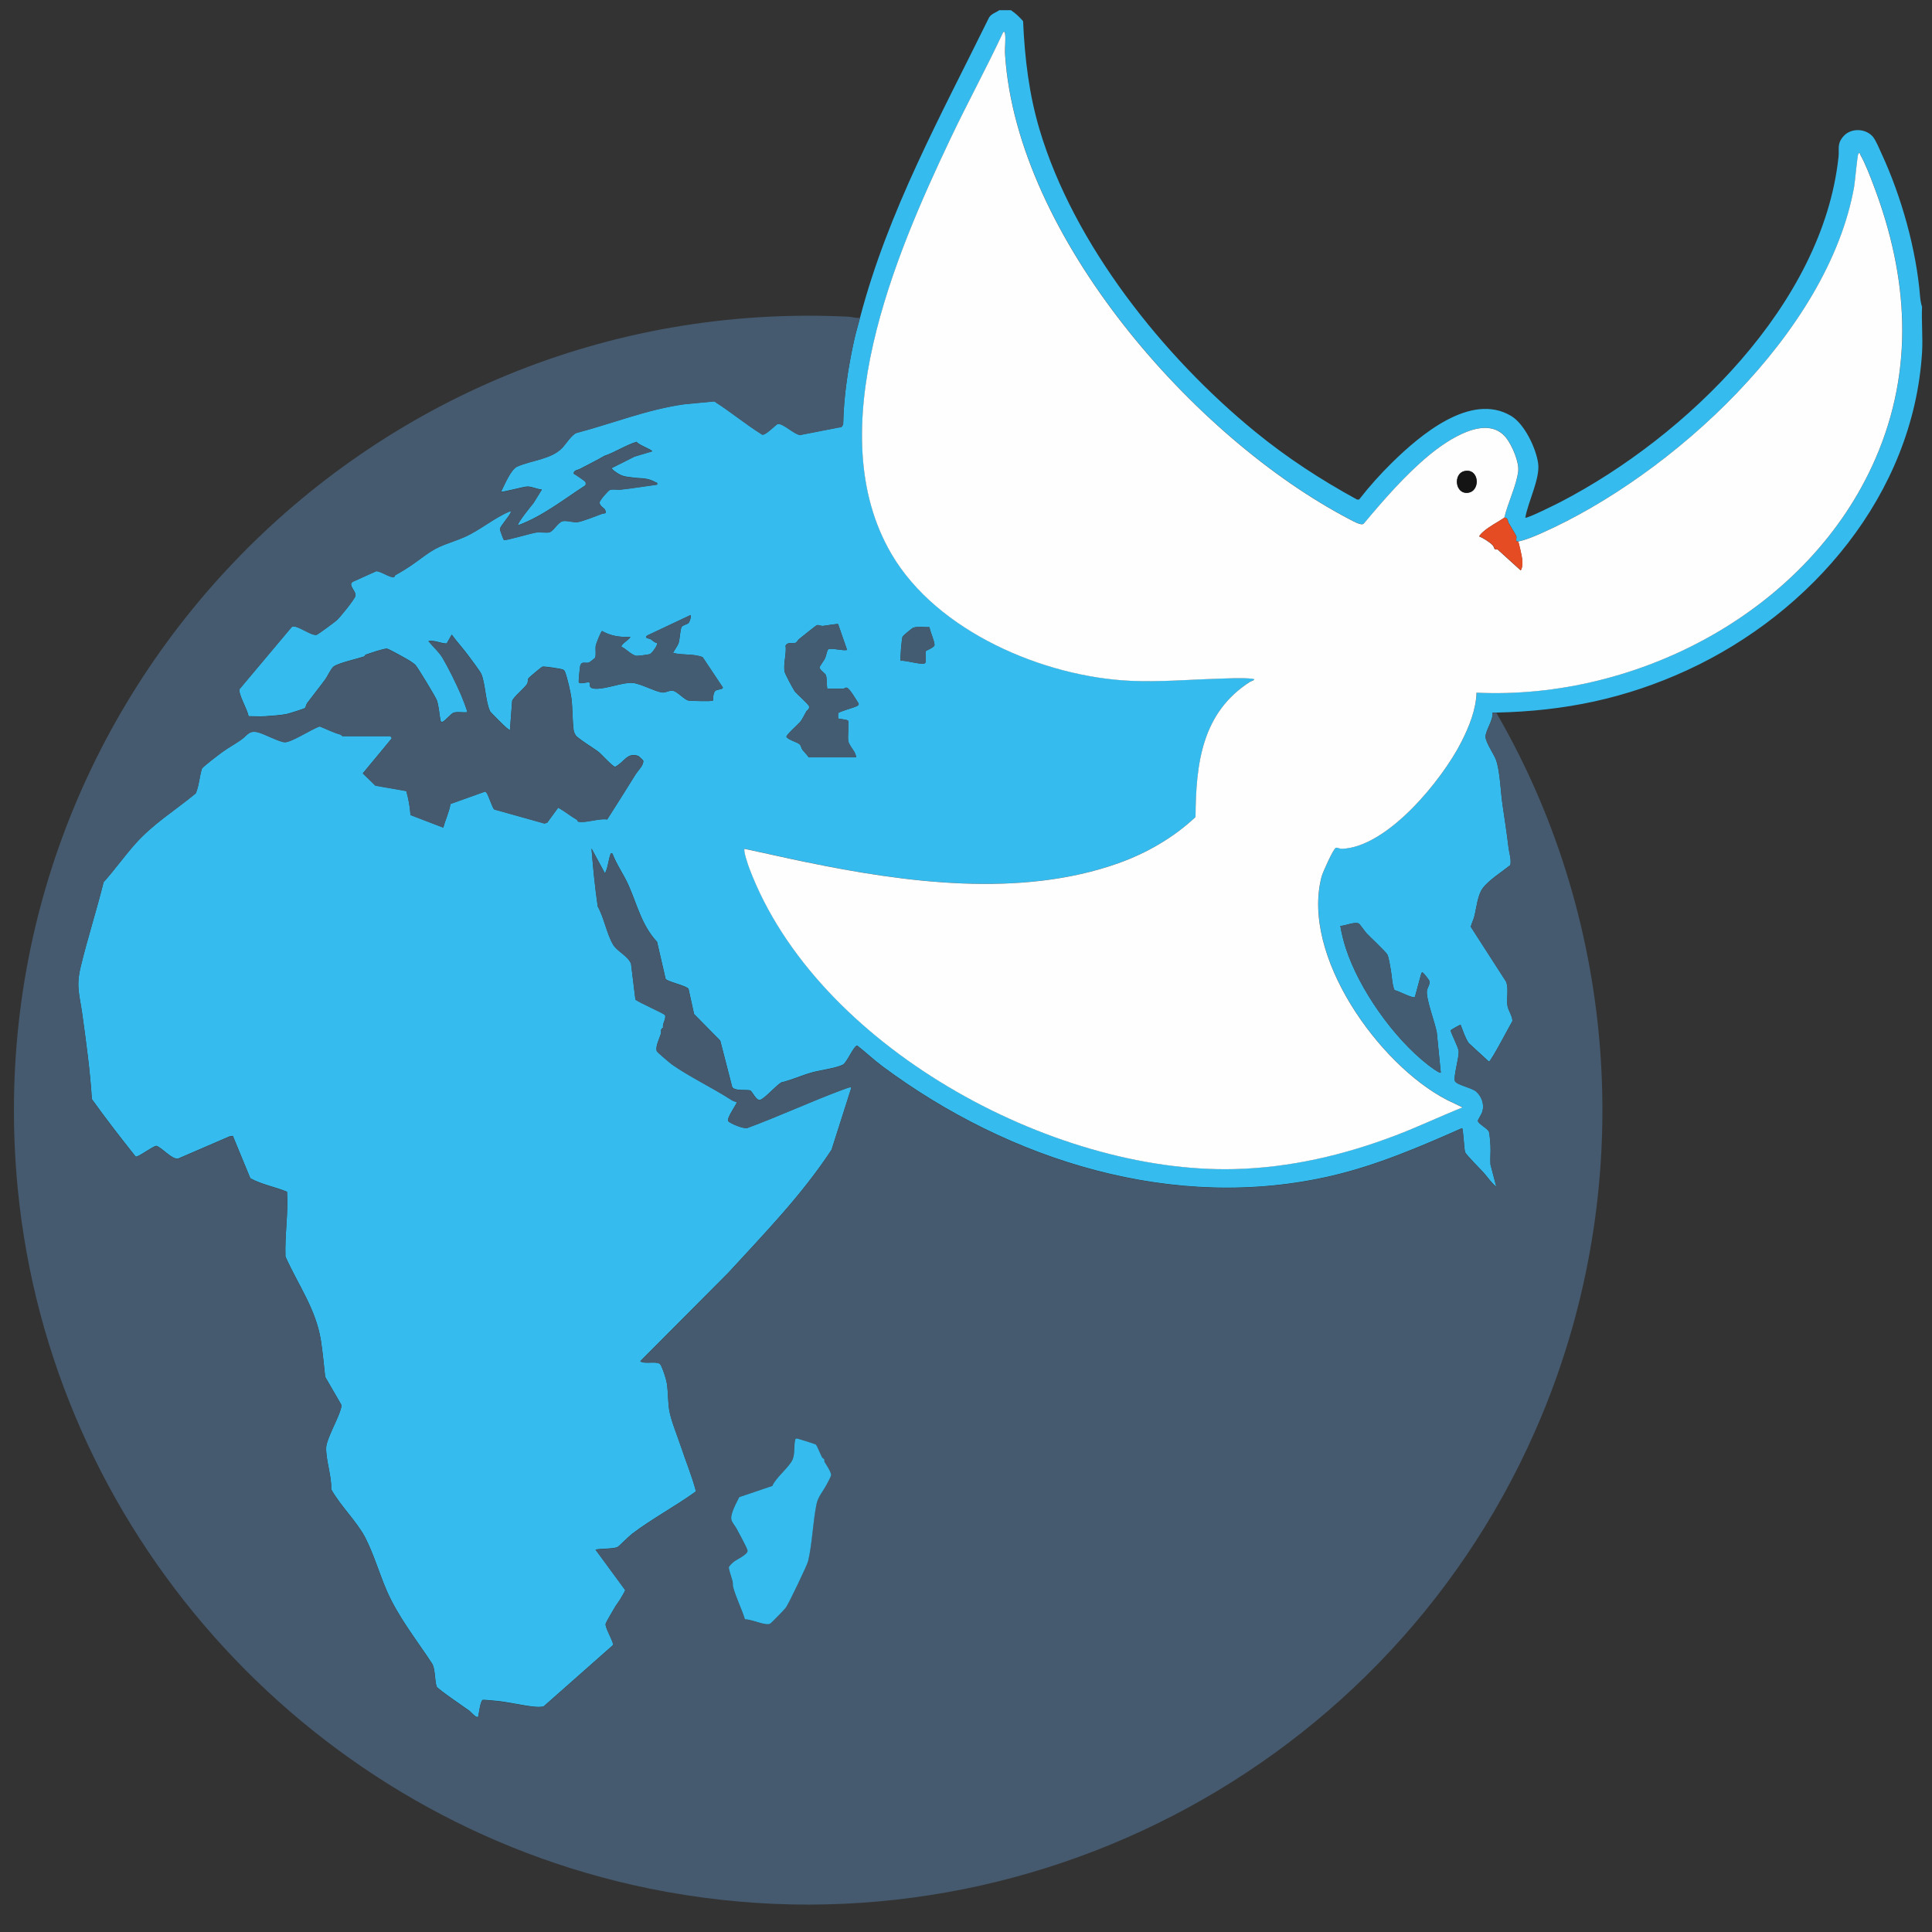
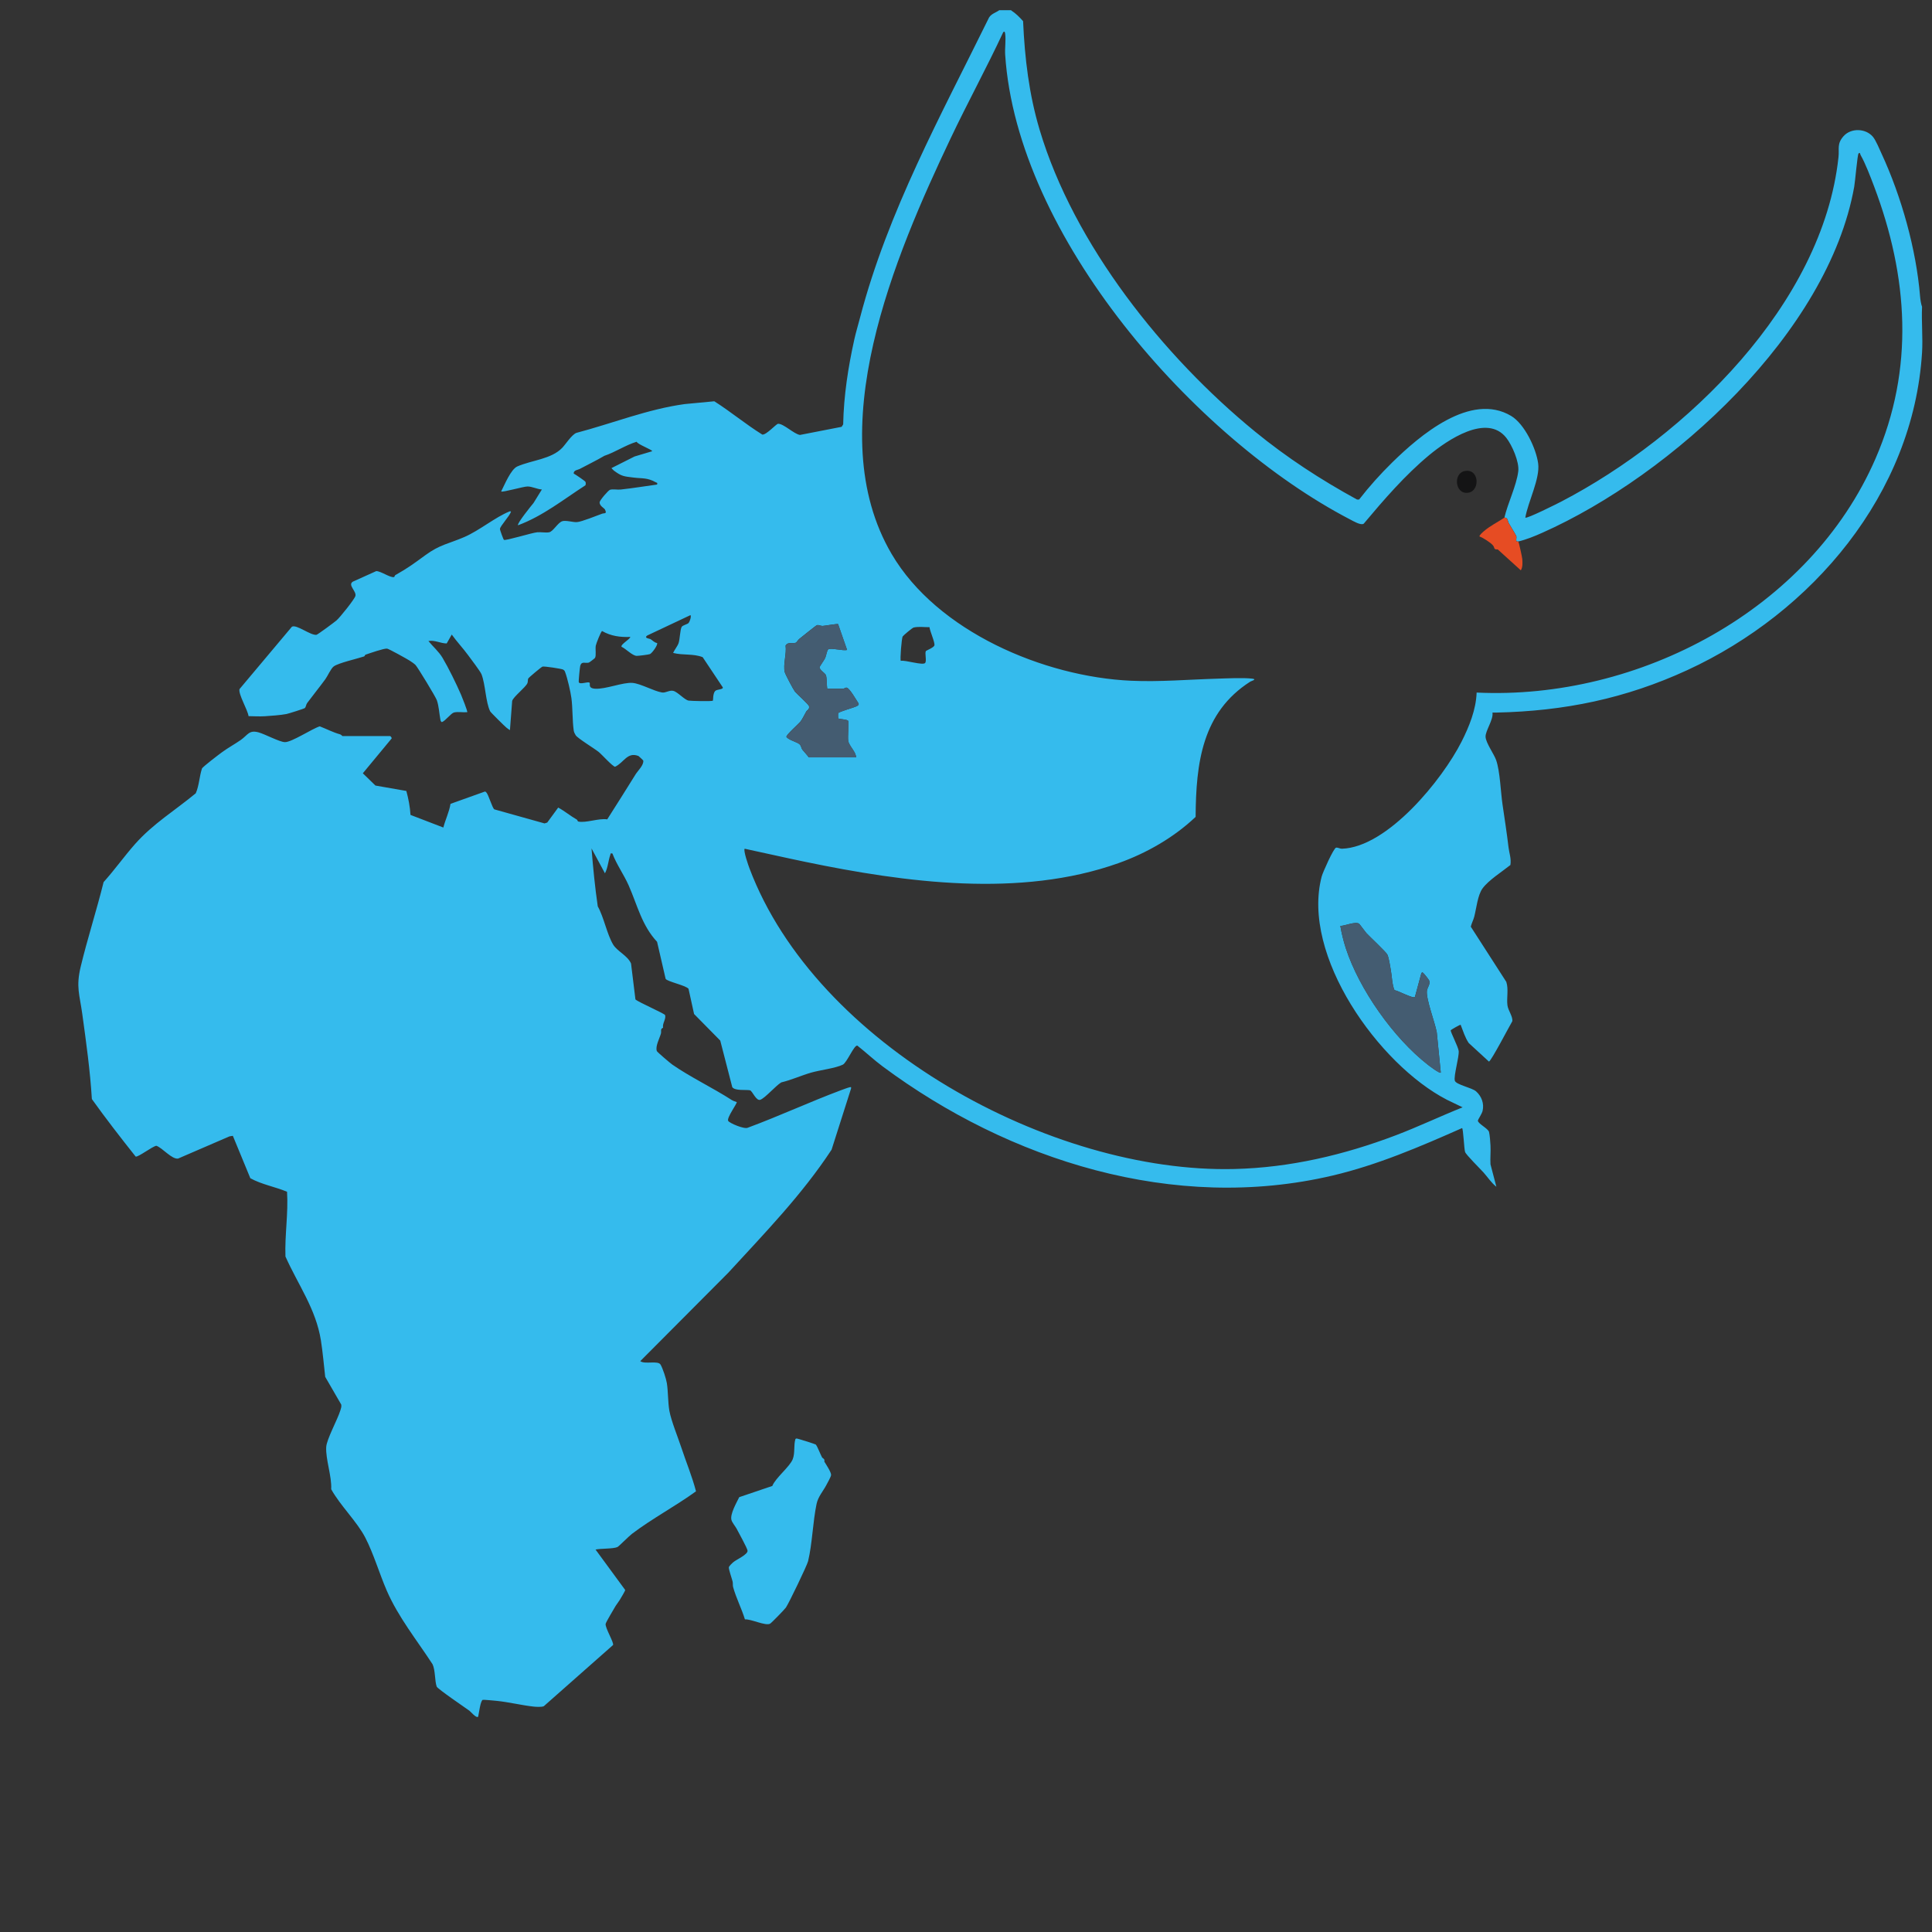
<svg xmlns="http://www.w3.org/2000/svg" id="a" width="400" height="400" viewBox="0 0 400 400">
  <rect x="0" y="0" width="400" height="400" fill="#333333" stroke="none" />
  <defs>
    <style>.b{fill:#455a6e;}.c{fill:#141415;}.d{fill:#35bbed;}.e{fill:#fefefe;}.f{fill:#e64c23;}.g{fill:#445c71;}</style>
  </defs>
  <path class="d" d="M209.36,2.16c.96.62,1.7,1.37,2.46,2.22.34,7.69,1.22,15.1,3.42,22.48,7.09,23.79,25.6,46.96,44.58,62.48,6.64,5.43,13.59,9.95,21.13,14.08h.44c2.08-2.68,4.4-5.27,6.84-7.66,5.7-5.59,16.25-14.64,24.63-9.65,2.78,1.66,5.18,6.72,5.6,9.85s-2.12,7.98-2.66,11.21c.3.28,6.61-2.89,7.44-3.32,25.88-13.48,54.14-40.87,57.4-71.32.19-1.78-.36-2.73,1.03-4.32,1.53-1.75,4.57-1.67,6.08.09.63.74,1.37,2.57,1.82,3.54,4.1,8.87,7.17,19.78,7.96,29.52.05.63.19,1.58.41,2.16-.14,3.11.19,6.38,0,9.47-1.82,29.3-22.77,53.85-48.62,65.76-12.78,5.88-25.43,8.48-39.5,8.78-.27,0-.55-.01-.82,0,.23,1.48-1.49,3.78-1.43,5.03s1.77,3.59,2.19,4.81c.82,2.38.93,6.54,1.32,9.18.43,2.96.89,5.87,1.24,8.85.14,1.21.61,2.39.39,3.69-1.68,1.35-4.51,3.13-5.76,4.84-1.02,1.4-1.26,4.05-1.72,5.85-.17.67-.56,1.39-.72,2.08l7.35,11.42c.51,1.53.04,3.3.24,4.86.15,1.11,1.13,2.28,1.01,3.29-.6,1-4.37,8.24-4.84,8.36l-4.18-3.84c-.78-1.14-1.17-2.5-1.68-3.78-.09-.07-2.02,1.03-2.05,1.14-.08.34,1.58,3.48,1.65,4.31.09,1.29-1.08,5.15-.8,6.13.24.82,3.52,1.44,4.39,2.2,1.15,1.02,1.7,2.52,1.36,4.02-.14.64-.97,1.81-.98,2.05,0,.62,2.13,1.62,2.31,2.35.15.59.27,2.11.3,2.79.07,1.29-.08,2.61,0,3.91l1.22,4.64c-1.07-.83-1.82-2.03-2.68-2.98-.69-.77-3.59-3.62-3.8-4.23s-.38-4.94-.63-4.94c-8.67,3.84-17.54,7.65-26.82,9.83-32.81,7.71-66.94-3.13-93.15-22.61-1.79-1.33-3.47-2.92-5.23-4.3-.69-.13-2.14,3.52-3.01,3.95-1.53.75-4.76,1.12-6.57,1.65-2.07.6-4.07,1.52-6.17,2.02-1.17.71-3.2,3.1-4.29,3.58-.9.4-1.68-1.85-2.2-1.95-.84-.16-3.05.16-3.65-.64l-2.49-9.65-5.42-5.5-1.15-5.23c-.65-.73-4.44-1.49-4.74-2.06l-1.77-7.66c-3.16-3.38-4.09-7.61-5.88-11.67-1-2.26-2.49-4.3-3.37-6.62-.49-.06-.33,0-.43.28-.43,1.22-.49,2.66-1.11,3.83l-2.78-5.15c.32,4.03.71,8.01,1.29,11.99,1.28,2.28,1.9,5.77,3.19,7.92.84,1.39,3.01,2.29,3.7,3.92l.91,7.43c.72.64,6.07,2.92,6.15,3.26.21.85-.61,1.7-.43,2.6-.64.27-.3.7-.45,1.23-.27.97-1.19,2.62-.84,3.6.08.22,2.8,2.52,3.2,2.8,3.74,2.6,8.36,4.79,12.28,7.32.28.18.73.34,1.06.44.16.23-2.15,3.28-1.76,3.91.29.46,3.38,1.79,4.08,1.39,6.46-2.39,12.91-5.38,19.26-7.75.44-.16,1.42-.53,1.81-.62.33-.07.32-.03.28.28l-4.03,12.65c-6.18,9.4-13.85,17.26-21.38,25.47l-18.23,18.31c.95.72,3.69-.2,4.21.73.47.83,1.15,2.9,1.3,3.85.27,1.74.21,3.93.51,5.66.37,2.1,1.81,5.6,2.47,7.62,1,3.03,2.24,5.99,3.05,9.09-4.22,3.06-9.12,5.66-13.25,8.8-.64.48-2.74,2.62-3.02,2.74-.9.4-3.42.27-4.53.52l6.14,8.37c.02.18-.95,1.75-1.14,2.08s-.65.89-.86,1.25c-.34.59-2,3.34-2.05,3.69-.13.81,1.78,3.92,1.53,4.38l-14.33,12.66c-.46.21-1.6.14-2.14.08-2.51-.28-5.15-.94-7.66-1.19-.4-.04-2.7-.26-2.83-.21-.51.17-.8,2.85-.96,3.49-.39.38-1.51-1.01-1.81-1.23-.83-.6-6.62-4.54-6.78-5-.42-1.25-.26-3.32-.85-4.62-3.3-5.07-7.1-9.75-9.49-15.26-1.51-3.48-2.72-7.63-4.44-10.96s-5.17-6.61-7.06-10.02c.15-2.68-1.18-6.19-1.03-8.75.1-1.63,2.36-5.69,2.93-7.58.12-.39.27-.78.18-1.2l-3.32-5.74c-.28-2.49-.5-5.07-.89-7.55-1.04-6.52-4.69-11.44-7.34-17.36-.16-4.47.61-8.93.33-13.41-2.48-1.04-5.25-1.5-7.6-2.8l-3.62-8.78-.69.11-10.65,4.6c-1.31.18-3.22-2.2-4.49-2.65-.8.09-3.73,2.37-4.29,2.24-3.1-3.9-6.18-7.87-9.07-11.91-.36-5.91-1.18-11.76-1.98-17.58-.55-4.04-1.35-5.6-.33-9.84,1.4-5.82,3.29-11.65,4.74-17.5,2.29-2.55,4.29-5.37,6.52-7.89,3.75-4.23,8.25-6.93,12.56-10.5.69-1.55.76-3.54,1.28-5.11.12-.36,3.59-2.98,4.22-3.44,1.13-.83,2.65-1.67,3.81-2.48,1.48-1.04,1.7-2.13,3.7-1.58,1.33.37,4.31,1.98,5.42,2.02,1.41.05,5.63-2.77,7.24-3.27,1.48.57,2.71,1.24,4.22,1.66.23.07.44.35.47.35h9.88c.06,0,.39.34.31.51l-5.96,7.2,2.61,2.54,6.4,1.12c.44,1.63.76,3.29.86,4.96l6.8,2.61c.42-1.65,1.22-3.23,1.48-4.9l7.07-2.53c.18-.06.23.06.33.15.48.44,1.23,3.23,1.68,3.52l10.39,2.91.56-.18,2.27-3.1c1.35.73,2.52,1.73,3.86,2.49.14.08.13.36.3.4,1.56.35,4.27-.73,5.99-.45,1.99-3.1,3.93-6.22,5.89-9.35.45-.72,1.71-1.89,1.57-2.82-.01-.07-.93-.92-.99-.95-2.33-.91-3.01,1.38-4.85,2.23-.56-.1-2.72-2.53-3.38-3.06-.88-.71-4.43-2.87-4.77-3.47-.18-.3-.36-.63-.41-.99-.29-2.08-.2-4.65-.48-6.73-.18-1.32-.82-4.07-1.28-5.31-.11-.3-.17-.41-.46-.57-.33-.17-3.86-.71-4.23-.61-.25.07-2.9,2.3-2.97,2.48-.12.31-.03.66-.17.97-.41.89-2.88,2.77-3.15,3.65l-.46,6.03c-.04.06-.62-.41-.74-.5-.35-.28-3.26-3.15-3.36-3.37-.94-1.93-.96-5.49-1.78-7.65-.24-.62-2.22-3.2-2.78-3.97-1.02-1.4-2.37-2.84-3.39-4.27l-1.05,1.84c-1.28-.01-2.54-.76-3.78-.5.96,1.18,2.13,2.15,2.92,3.47,1.25,2.1,2.87,5.41,3.85,7.68.17.4,1.4,3.45,1.26,3.58-.87.08-1.89-.14-2.73.06-.63.15-1.77,1.74-2.52,2-.21-.14-.26-.27-.3-.51-.25-1.31-.3-2.74-.73-4.01-.23-.69-3.97-6.83-4.42-7.31-.25-.26-.88-.69-1.21-.9-.53-.34-4.29-2.44-4.68-2.49-.65-.08-3.58.96-4.45,1.25-.17.06-.15.32-.32.37-1.35.46-5.31,1.34-6.28,2.07-.6.45-1.26,2-1.73,2.64-1.23,1.68-2.53,3.27-3.77,4.94-.21.28-.26.83-.47,1.03-.14.14-3.4,1.16-3.81,1.24-1.1.22-3.31.39-4.48.46s-2.26-.01-3.37-.02c-.18-1.32-2.12-4.49-1.88-5.59l10.85-12.92c.92-.57,3.87,1.84,5.09,1.67.25-.04,3.7-2.59,4.15-2.98.74-.64,3.71-4.36,3.91-5.05.28-1-1.67-2.28-.52-2.98l4.84-2.18c.97,0,2.84,1.39,3.66,1.24.15-.03.15-.34.29-.41,2.68-1.51,3.86-2.41,6.19-4.11,3.07-2.25,4.83-2.36,8.11-3.78,3.11-1.35,6.36-4.09,9.33-5.29.1-.04.34-.05.3.1-.28.85-2.21,2.91-2.27,3.51-.02.22.71,2.2.82,2.27.33.23,5.78-1.47,6.9-1.57.77-.07,1.76.14,2.47,0,.81-.15,1.76-1.95,2.68-2.28.72-.26,2.26.23,3.04.18,1.01-.06,4.1-1.34,5.26-1.75.45-.16,1.06.11.56-.88-.13-.26-1.16-.74-1.09-1.5.04-.42,1.8-2.47,2.16-2.57.62-.18,1.53.03,2.22-.05,2.51-.27,5.02-.7,7.52-1.03.09-.47-.03-.33-.26-.46-1.79-1-2.77-.76-4.57-.98-2.08-.26-2.5-.24-4.11-1.44-.2-.15-.34-.35-.52-.52l4.79-2.41,3.65-1.09c0-.33-3-1.4-3.22-1.96-2.29.69-4.49,2.19-6.68,2.91-1.67.99-3.32,1.76-5.14,2.74-.34.18-1.27.22-1.21.94.39.19,2.32,1.52,2.42,1.69s.1.57,0,.74c-4.54,2.92-8.81,6.37-13.95,8.27-.3-.29,2.81-4.14,3.21-4.61l1.73-2.8c-.97-.05-2-.62-2.98-.62-.85,0-5.18,1.27-5.45,1.03.7-1.36,2-4.59,3.35-5.18,2.99-1.31,7.04-1.49,9.31-3.87.71-.75,1.91-2.65,2.89-3.07,7.48-1.97,14.79-4.92,22.45-5.97l6.13-.58c3.46,2.2,6.46,4.73,9.93,6.89.8.15,2.89-2.22,3.27-2.23,1.15-.04,3.24,2.09,4.53,2.31l8.63-1.68.32-.5c.12-5.96,1.03-11.84,2.32-17.65.33-1.49.79-2.97,1.18-4.48,5.75-21.97,16.77-41.9,26.71-62.13.52-.8,1.39-.98,2.11-1.5h2.47ZM311.47,107.17c.69-2.98,2.5-6.62,2.87-9.59.24-1.93-1.28-5.42-2.49-6.95-4.04-5.1-12.23.52-15.92,3.57-5.01,4.15-9.42,9.26-13.58,14.22-.56.43-2.18-.54-2.82-.87-32.31-16.81-68.96-58.65-71.42-96.23-.09-1.37.18-3.01,0-4.34-.04-.29-.11-.6-.41-.3-3.45,7.4-7.38,14.58-10.88,21.96-11.46,24.15-27.16,60.62-12.21,86.07,9.42,16.04,31.5,25.41,49.54,26.23,5.99.27,11.95-.26,17.91-.43,2.02-.06,5.32-.23,7.22,0,1.07.14-.25.5-.42.61-9.99,6.38-11.25,16.88-11.32,28.01-4.51,4.26-10.11,7.48-15.96,9.57-20.34,7.25-44.19,4.02-64.79-.25-4.22-.87-8.4-1.83-12.61-2.73-.33.34.76,3.46.99,4.06,13.78,36.57,62.45,63.19,100.41,62.25,11.52-.28,22.67-2.91,33.38-6.97,4.68-1.78,9.21-3.94,13.86-5.8l-3.26-1.57c-14.06-7.27-30.25-29.86-25.91-46.25.22-.82,2.45-5.84,2.97-5.94.35-.07.81.23,1.2.22,9.47-.3,20.82-14.33,24.78-22.17,1.58-3.12,3-6.64,3.12-10.16,33.59,1.58,69-17.16,82.59-48.45,8.1-18.64,6.75-37.7-.31-56.38-.72-1.9-1.8-4.76-2.79-6.47-.07-.13-.1-.69-.43-.29-.22.26-.7,5.82-.88,6.84-5.37,30.21-37.77,59.74-64.62,71.68-1.52.68-3.32,1.41-4.91,1.78-.02-.02-.37.09-.42-.13-.07-.28.07-.65,0-.96-.04-.17-1.38-2.36-1.62-2.79-.14-.24-.11-1.09-.84-1.06ZM142.59,128.94c.2-.23.58-1.28.37-1.59l-8.95,4.22c-.8.55.53.67.65.74.39.22.8.74,1.38.82.22.38-1.04,2.11-1.47,2.29-.28.12-2.35.37-2.73.37-.9,0-2.28-1.5-3.16-1.88-.21-.51,1.7-1.51,1.83-2.04-2.12.08-4.01-.17-5.85-1.22-.24.05-1.24,2.62-1.31,3.02-.13.75.12,1.98-.15,2.53-.05.1-1.16.95-1.28.98-.78.22-1.48-.37-1.79.67-.08.28-.36,3.2-.31,3.36.18.64,1.92-.18,2.24.14.22.23-.41,1.13,1.13,1.24,2.18.15,5.8-1.38,7.79-1.2,1.68.15,4.35,1.69,6.07,1.98.78.13,1.55-.54,2.36-.33.9.22,2.3,1.85,3.15,2.01.44.08,4.86.2,5.04.01.07-.08-.04-1.46.47-2,.33-.36,1.75-.29,1.57-.76l-4.16-6.24c-1.94-.77-4.1-.35-6.12-.88.29-.65.92-1.4,1.14-2.05.26-.8.31-2.7.61-3.3.21-.42,1.18-.53,1.49-.88ZM167.46,156.8h9.78c-.03-1.17-1.45-2.35-1.63-3.41-.14-.79.17-3.86-.04-4.18-.16-.25-1.95-.37-2.02-.45-.04-.04-.06-.92-.02-1.09.08-.33,3.32-1.16,3.9-1.5.21-.12.4-.24.33-.52-.42-.63-1.91-3.25-2.49-3.29-.3-.02-.53.22-.61.22h-3.4c-.12-.75-.05-2.07-.25-2.74-.15-.5-1.33-1.09-1.33-1.69,0-.17.93-1.45,1.14-1.88.24-.49.34-1.45.62-1.8.36-.45,3.2.35,3.93.08l-1.86-5.34c-.12-.11-2.73.35-3.2.38-.4.02-.76-.26-1.17-.16-.23.06-3.18,2.48-3.69,2.87-.18.14-.58.73-.63.75-.65.24-1.72-.23-2.18.61.24,1.67-.54,3.91-.18,5.47.11.47,1.77,3.6,2.12,4.06.43.51,2.85,2.65,2.92,3.03.13.65-.43.83-.56,1.06-.33.58-.8,1.56-1.18,2.06-.41.54-3.05,2.82-2.95,3.23.58.74,2.3,1.04,2.82,1.61.24.26.26.74.48,1.02.38.49.95,1.05,1.33,1.59ZM192.45,129.85c-1.06.02-2.24-.17-3.28.07-.3.07-2.07,1.57-2.27,1.84-.24.34-.59,4.89-.4,5.06.88-.22,4.63,1.03,5.06.42.32-.47-.12-2,.13-2.44.08-.13,1.66-.72,1.77-1.19.14-.6-.95-2.97-1.02-3.77ZM281.37,191.23c-.83-.48-2.92.46-3.87.47.27,1.56.65,3.13,1.14,4.63,2.76,8.48,9.87,18.57,16.94,24.08.29.23,2.48,1.91,2.72,1.66l-.83-8.33c-.36-2.03-2.28-6.97-2.04-8.64.1-.67.76-1.37.46-2.11-.08-.19-1.02-1.39-1.19-1.51-.22-.15-.16-.32-.42,0l-1.34,4.94c-.39.38-3.54-1.36-4.23-1.42-.51-1.2-.51-2.86-.76-4.19-.17-.89-.37-2.45-.72-3.19-.23-.5-3.67-3.73-4.28-4.38-.27-.29-1.47-1.95-1.58-2.02Z" />
-   <path class="b" d="M178.06,65.79c-.4,1.51-.85,2.99-1.18,4.48-1.29,5.81-2.2,11.7-2.32,17.65l-.32.5-8.63,1.68c-1.29-.21-3.38-2.34-4.53-2.31-.37.01-2.47,2.38-3.27,2.23-3.47-2.16-6.47-4.69-9.93-6.89l-6.13.58c-7.66,1.04-14.97,4-22.45,5.97-.98.42-2.18,2.33-2.89,3.07-2.27,2.38-6.33,2.56-9.31,3.87-1.35.59-2.65,3.83-3.35,5.18.28.25,4.6-1.03,5.45-1.03.98,0,2.01.57,2.98.62l-1.73,2.8c-.4.47-3.51,4.31-3.21,4.61,5.15-1.9,9.41-5.36,13.95-8.27.1-.17.1-.57,0-.74s-2.04-1.5-2.42-1.69c-.06-.71.87-.76,1.21-.94,1.82-.99,3.47-1.75,5.14-2.74,2.2-.72,4.4-2.22,6.68-2.91.23.56,3.22,1.63,3.22,1.96l-3.65,1.09-4.79,2.41c.17.17.32.37.52.52,1.62,1.2,2.04,1.18,4.11,1.44,1.81.23,2.79-.01,4.57.98.23.13.35-.01.26.46-2.5.33-5.01.76-7.52,1.03-.69.07-1.6-.14-2.22.05-.36.1-2.12,2.15-2.16,2.57-.07.76.96,1.24,1.09,1.5.51.99-.11.72-.56.88-1.17.41-4.25,1.69-5.26,1.75-.78.05-2.32-.44-3.04-.18-.92.34-1.87,2.13-2.68,2.28-.71.14-1.71-.07-2.47,0-1.11.1-6.57,1.8-6.9,1.57-.11-.08-.84-2.05-.82-2.27.06-.61,1.99-2.67,2.27-3.51.03-.15-.21-.14-.3-.1-2.98,1.2-6.22,3.94-9.33,5.29-3.28,1.42-5.04,1.53-8.11,3.78-2.33,1.71-3.51,2.61-6.19,4.11-.14.08-.13.39-.29.41-.82.14-2.68-1.25-3.66-1.24l-4.84,2.18c-1.15.7.79,1.98.52,2.98-.19.7-3.16,4.41-3.91,5.05-.45.39-3.9,2.94-4.15,2.98-1.22.17-4.17-2.23-5.09-1.67l-10.85,12.92c-.24,1.11,1.7,4.27,1.88,5.59,1.11,0,2.25.09,3.37.02,1.17-.07,3.39-.24,4.48-.46.41-.08,3.66-1.1,3.81-1.24.21-.2.26-.75.47-1.03,1.24-1.67,2.54-3.26,3.77-4.94.47-.64,1.13-2.19,1.73-2.64.97-.73,4.93-1.61,6.28-2.07.17-.06.16-.32.32-.37.87-.29,3.79-1.33,4.45-1.25.39.05,4.15,2.15,4.68,2.49.33.21.96.64,1.21.9.46.48,4.19,6.62,4.42,7.31.43,1.27.48,2.7.73,4.01.05.24.09.37.3.51.75-.27,1.89-1.86,2.52-2,.84-.19,1.86.03,2.73-.06.14-.12-1.09-3.17-1.26-3.58-.98-2.26-2.6-5.58-3.85-7.68-.79-1.32-1.96-2.29-2.92-3.47,1.24-.26,2.51.49,3.78.5l1.05-1.84c1.03,1.44,2.37,2.88,3.39,4.27.56.77,2.54,3.35,2.78,3.97.82,2.16.84,5.72,1.78,7.65.1.21,3.01,3.08,3.36,3.37.11.09.69.56.74.5l.46-6.03c.26-.88,2.73-2.76,3.15-3.65.14-.31.05-.66.17-.97.07-.18,2.73-2.41,2.97-2.48.37-.1,3.9.44,4.23.61.3.16.35.26.46.57.46,1.24,1.1,3.99,1.28,5.31.28,2.08.19,4.65.48,6.73.05.35.23.68.41.99.34.59,3.89,2.76,4.77,3.47.66.53,2.83,2.96,3.38,3.06,1.83-.84,2.51-3.14,4.85-2.23.06.02.98.88.99.95.14.93-1.12,2.09-1.57,2.82-1.96,3.13-3.89,6.25-5.89,9.35-1.72-.28-4.43.8-5.99.45-.17-.04-.16-.32-.3-.4-1.33-.76-2.51-1.75-3.86-2.49l-2.27,3.1-.56.18-10.39-2.91c-.45-.29-1.21-3.08-1.68-3.52-.09-.09-.14-.21-.33-.15l-7.07,2.53c-.27,1.67-1.07,3.25-1.48,4.9l-6.8-2.61c-.1-1.67-.42-3.34-.86-4.96l-6.4-1.12-2.61-2.54,5.96-7.2c.08-.17-.25-.51-.31-.51h-9.88s-.24-.29-.47-.35c-1.51-.42-2.75-1.09-4.22-1.66-1.61.49-5.83,3.31-7.24,3.27-1.11-.04-4.09-1.65-5.42-2.02-2-.55-2.21.54-3.7,1.58-1.16.81-2.68,1.65-3.81,2.48-.63.46-4.1,3.08-4.22,3.44-.51,1.57-.58,3.56-1.28,5.11-4.31,3.57-8.81,6.27-12.56,10.5-2.24,2.52-4.24,5.33-6.52,7.89-1.45,5.85-3.34,11.67-4.74,17.5-1.02,4.24-.22,5.8.33,9.84.8,5.82,1.62,11.67,1.98,17.58,2.9,4.04,5.97,8.01,9.07,11.91.56.13,3.49-2.14,4.29-2.24,1.27.45,3.18,2.82,4.49,2.65l10.65-4.6.69-.11,3.62,8.78c2.35,1.3,5.12,1.76,7.6,2.8.28,4.48-.49,8.94-.33,13.41,2.66,5.93,6.31,10.84,7.34,17.36.39,2.47.62,5.05.89,7.55l3.32,5.74c.09.42-.06.8-.18,1.2-.57,1.88-2.83,5.94-2.93,7.58-.15,2.56,1.18,6.08,1.03,8.75,1.9,3.41,5.31,6.61,7.06,10.02s2.93,7.48,4.44,10.96c2.39,5.51,6.19,10.19,9.49,15.26.58,1.3.42,3.37.85,4.62.16.46,5.95,4.4,6.78,5,.3.21,1.41,1.61,1.81,1.23.16-.64.44-3.32.96-3.49.14-.04,2.43.17,2.83.21,2.51.25,5.15.91,7.66,1.19.54.06,1.68.13,2.14-.08l14.33-12.66c.25-.46-1.66-3.56-1.53-4.38.05-.35,1.71-3.1,2.05-3.69.21-.36.67-.92.86-1.25s1.16-1.9,1.14-2.08l-6.14-8.37c1.1-.25,3.62-.12,4.53-.52.28-.13,2.39-2.26,3.02-2.74,4.13-3.14,9.03-5.74,13.25-8.8-.8-3.1-2.05-6.06-3.05-9.09-.66-2.02-2.1-5.52-2.47-7.62-.3-1.73-.24-3.93-.51-5.66-.15-.95-.83-3.02-1.3-3.85-.52-.93-3.26-.02-4.21-.73l18.23-18.31c7.52-8.21,15.2-16.07,21.38-25.47l4.03-12.65c.04-.31.05-.35-.28-.28-.4.09-1.37.46-1.81.62-6.35,2.38-12.8,5.36-19.26,7.75-.69.39-3.79-.93-4.08-1.39-.39-.63,1.92-3.68,1.76-3.91-.33-.11-.78-.26-1.06-.44-3.91-2.53-8.54-4.72-12.28-7.32-.4-.28-3.13-2.58-3.2-2.8-.35-.97.57-2.63.84-3.6.15-.53-.19-.95.45-1.23-.18-.9.64-1.75.43-2.6-.08-.34-5.43-2.62-6.15-3.26l-.91-7.43c-.69-1.63-2.86-2.53-3.7-3.92-1.3-2.15-1.91-5.64-3.19-7.92-.58-3.98-.97-7.96-1.29-11.99l2.78,5.15c.62-1.17.68-2.61,1.11-3.83.1-.29-.06-.35.43-.28.88,2.32,2.38,4.35,3.37,6.62,1.79,4.05,2.72,8.29,5.88,11.67l1.77,7.66c.3.56,4.09,1.33,4.74,2.06l1.15,5.23,5.42,5.5,2.49,9.65c.6.79,2.81.47,3.65.64.52.1,1.3,2.34,2.2,1.95,1.09-.48,3.11-2.87,4.29-3.58,2.11-.5,4.1-1.41,6.17-2.02,1.82-.53,5.04-.9,6.57-1.65.87-.43,2.32-4.08,3.01-3.95,1.77,1.38,3.44,2.96,5.23,4.3,26.22,19.48,60.34,30.32,93.15,22.61,9.28-2.18,18.14-5.99,26.82-9.83.25,0,.42,4.32.63,4.94s3.1,3.47,3.8,4.23c.86.95,1.61,2.15,2.68,2.98l-1.22-4.64c-.09-1.3.07-2.61,0-3.91-.04-.69-.16-2.2-.3-2.79-.18-.73-2.32-1.73-2.31-2.35,0-.24.83-1.42.98-2.05.34-1.5-.21-3-1.36-4.02-.87-.77-4.15-1.38-4.39-2.2-.28-.98.9-4.84.8-6.13-.07-.84-1.73-3.97-1.65-4.31.03-.11,1.96-1.21,2.05-1.14.51,1.28.9,2.64,1.68,3.78l4.18,3.84c.47-.12,4.24-7.36,4.84-8.36.13-1.01-.86-2.18-1.01-3.29-.21-1.57.27-3.33-.24-4.86l-7.35-11.42c.16-.69.55-1.41.72-2.08.46-1.8.7-4.46,1.72-5.85,1.25-1.7,4.08-3.49,5.76-4.84.22-1.3-.25-2.48-.39-3.69-.35-2.98-.8-5.89-1.24-8.85-.39-2.64-.5-6.81-1.32-9.18-.42-1.22-2.13-3.62-2.19-4.81-.07-1.25,1.66-3.55,1.43-5.03.27-.01.55,0,.82,0,25.55,44.13,28.97,98.44,9.36,145.57-30.57,73.47-110.11,114.82-188.27,97.09C62.43,374.67,10.57,316.37,3.69,246.26-6.15,146.04,75.23,60.64,175.7,65.57c.77.04,1.54.36,2.36.21ZM168.94,299.14c-.13-.14-3.2-1.1-3.64-1.2-.22-.05-.41-.2-.63,0-.41,1.32-.05,2.85-.56,4.18-.61,1.58-3.57,3.87-4.23,5.55l-6.85,2.32c-.58,1.17-1.95,3.52-1.61,4.73.16.59.83,1.34,1.09,1.84.4.79,2.17,3.95,2.24,4.5.1.79-2.23,1.81-2.88,2.34-.28.23-.96.85-.99,1.13-.05.42.63,2.32.78,2.93.09.37,0,.77.1,1.13.63,2.27,1.77,4.45,2.45,6.71,1.21-.13,4.29,1.41,5.22.88.3-.17,3.01-2.96,3.26-3.33.63-.92,4.4-8.74,4.6-9.61.87-3.66.97-8.11,1.75-11.84.31-1.48,1.37-2.67,1.98-3.83.24-.44,1.03-1.83,1.03-2.19.01-.59-1.07-2.21-1.4-2.75.13-.63-.32-.61-.49-.91-.29-.52-.97-2.28-1.24-2.56Z" />
-   <path class="e" d="M314.35,112.12c1.6-.36,3.4-1.1,4.91-1.78,26.84-11.94,59.25-41.47,64.62-71.68.18-1.02.66-6.58.88-6.84.33-.4.36.17.43.29.99,1.71,2.07,4.57,2.79,6.47,7.06,18.68,8.41,37.75.31,56.38-13.6,31.29-49.01,50.03-82.59,48.45-.11,3.52-1.54,7.04-3.12,10.16-3.96,7.84-15.31,21.86-24.78,22.17-.39.01-.85-.29-1.2-.22-.52.1-2.75,5.12-2.97,5.94-4.34,16.39,11.85,38.97,25.91,46.25l3.26,1.57c-4.65,1.86-9.18,4.02-13.86,5.8-10.7,4.07-21.86,6.69-33.38,6.97-37.96.93-86.63-25.68-100.41-62.25-.23-.6-1.32-3.72-.99-4.06,4.21.9,8.39,1.86,12.61,2.73,20.6,4.26,44.46,7.49,64.79.25,5.85-2.09,11.45-5.31,15.96-9.57.08-11.13,1.33-21.63,11.32-28.01.17-.11,1.49-.47.42-.61-1.89-.24-5.2-.07-7.22,0-5.96.17-11.92.7-17.91.43-18.04-.81-40.12-10.19-49.54-26.23-14.95-25.46.75-61.93,12.21-86.07,3.5-7.38,7.43-14.56,10.88-21.96.3-.29.37.02.41.3.17,1.32-.1,2.96,0,4.34,2.46,37.58,39.1,79.41,71.42,96.23.64.33,2.26,1.29,2.82.87,4.16-4.97,8.57-10.07,13.58-14.22,3.69-3.05,11.87-8.67,15.92-3.57,1.21,1.53,2.73,5.02,2.49,6.95-.37,2.97-2.18,6.61-2.87,9.59-1.41.95-2.97,1.7-4.27,2.82-.18.16-1.04.89-.88,1.09.71.24,2.19,1.21,2.69,1.74.57.6.1.98,1.07.93l4.78,4.33c.42-.64.36-1.61.3-2.36-.03-.4-.7-3.46-.82-3.61ZM303.18,97.54c-2.34.53-1.95,4.83.76,4.48s2.35-5.18-.76-4.48Z" />
-   <path class="g" d="M142.59,128.94c-.3.35-1.27.46-1.49.88-.31.6-.35,2.51-.61,3.3-.21.65-.85,1.4-1.14,2.05,2.02.53,4.18.12,6.12.88l4.16,6.24c.17.47-1.24.4-1.57.76-.5.54-.4,1.92-.47,2-.17.18-4.6.07-5.04-.01-.85-.16-2.25-1.79-3.15-2.01-.81-.2-1.58.46-2.36.33-1.72-.29-4.39-1.82-6.07-1.98-1.98-.18-5.61,1.35-7.79,1.2-1.55-.1-.91-1.01-1.13-1.24-.32-.32-2.06.5-2.24-.14-.05-.16.23-3.08.31-3.36.31-1.04,1.02-.46,1.79-.67.12-.03,1.23-.88,1.28-.98.27-.55.02-1.78.15-2.53.07-.4,1.07-2.97,1.31-3.02,1.83,1.05,3.73,1.3,5.85,1.22-.14.53-2.04,1.53-1.83,2.04.88.37,2.27,1.87,3.16,1.88.38,0,2.46-.25,2.73-.37.43-.19,1.69-1.91,1.47-2.29-.58-.08-1-.6-1.38-.82-.12-.07-1.45-.19-.65-.74l8.95-4.22c.21.31-.17,1.36-.37,1.59Z" />
  <path class="g" d="M167.46,156.8c-.38-.54-.95-1.1-1.33-1.59-.21-.28-.24-.76-.48-1.02-.52-.58-2.24-.87-2.82-1.61-.1-.41,2.54-2.69,2.95-3.23.38-.5.84-1.49,1.18-2.06.13-.22.7-.4.56-1.06-.08-.38-2.49-2.51-2.92-3.03-.35-.45-2.01-3.59-2.12-4.06-.36-1.56.42-3.8.18-5.47.46-.84,1.53-.37,2.18-.61.05-.02.44-.61.63-.75.51-.39,3.46-2.81,3.69-2.87.41-.1.77.18,1.17.16.47-.03,3.08-.49,3.2-.38l1.86,5.34c-.73.27-3.57-.53-3.93-.08-.28.35-.39,1.31-.62,1.8-.21.43-1.14,1.71-1.14,1.88,0,.6,1.19,1.19,1.33,1.69.19.67.13,1.98.25,2.74h3.4c.08,0,.31-.24.61-.22.58.04,2.07,2.66,2.49,3.29.07.27-.12.39-.33.52-.58.34-3.83,1.17-3.9,1.5-.04.16-.02,1.05.02,1.09.07.08,1.86.2,2.02.45.21.32-.1,3.39.04,4.18.19,1.06,1.6,2.24,1.63,3.41h-9.78Z" />
  <path class="g" d="M281.37,191.23c.11.07,1.31,1.72,1.58,2.02.61.65,4.04,3.88,4.28,4.38.35.74.55,2.3.72,3.19.25,1.32.25,2.99.76,4.19.69.06,3.84,1.8,4.23,1.42l1.34-4.94c.26-.32.2-.15.42,0,.17.12,1.11,1.32,1.19,1.51.3.75-.36,1.44-.46,2.11-.24,1.67,1.68,6.61,2.04,8.64l.83,8.33c-.24.25-2.42-1.43-2.72-1.66-7.07-5.51-14.18-15.61-16.94-24.08-.49-1.5-.87-3.07-1.14-4.63.95-.01,3.04-.96,3.87-.47Z" />
  <path class="f" d="M311.47,107.17c.73-.03.7.82.84,1.06.25.43,1.59,2.62,1.62,2.79.07.31-.07.67,0,.96.05.22.4.11.42.13.11.14.79,3.2.82,3.61.06.75.11,1.72-.3,2.36l-4.78-4.33c-.97.05-.5-.32-1.07-.93-.5-.53-1.98-1.5-2.69-1.74-.16-.2.7-.93.88-1.09,1.3-1.13,2.86-1.87,4.27-2.82Z" />
-   <path class="g" d="M192.45,129.85c.06.8,1.16,3.17,1.02,3.77-.11.47-1.7,1.05-1.77,1.19-.26.44.19,1.97-.13,2.44-.42.61-4.18-.65-5.06-.42-.18-.18.16-4.73.4-5.06.19-.27,1.96-1.77,2.27-1.84,1.03-.24,2.22-.06,3.28-.07Z" />
  <path class="d" d="M168.94,299.14c.27.28.95,2.04,1.24,2.56.17.3.62.28.49.91.33.55,1.41,2.16,1.4,2.75,0,.36-.8,1.75-1.03,2.19-.62,1.16-1.67,2.34-1.98,3.83-.78,3.73-.88,8.18-1.75,11.84-.21.87-3.97,8.69-4.6,9.61-.26.38-2.97,3.16-3.26,3.33-.93.54-4.02-1.01-5.22-.88-.69-2.26-1.83-4.44-2.45-6.71-.1-.36-.01-.77-.1-1.13-.15-.61-.82-2.5-.78-2.93.03-.28.71-.9.99-1.13.65-.53,2.98-1.55,2.88-2.34-.07-.54-1.83-3.71-2.24-4.5-.25-.49-.92-1.25-1.09-1.84-.33-1.21,1.04-3.56,1.61-4.73l6.85-2.32c.66-1.68,3.62-3.97,4.23-5.55.51-1.33.15-2.86.56-4.18.22-.19.41-.04.63,0,.44.1,3.51,1.06,3.64,1.2Z" />
  <path class="c" d="M303.18,97.54c3.11-.7,3.34,4.15.76,4.48-2.71.35-3.1-3.96-.76-4.48Z" />
</svg>